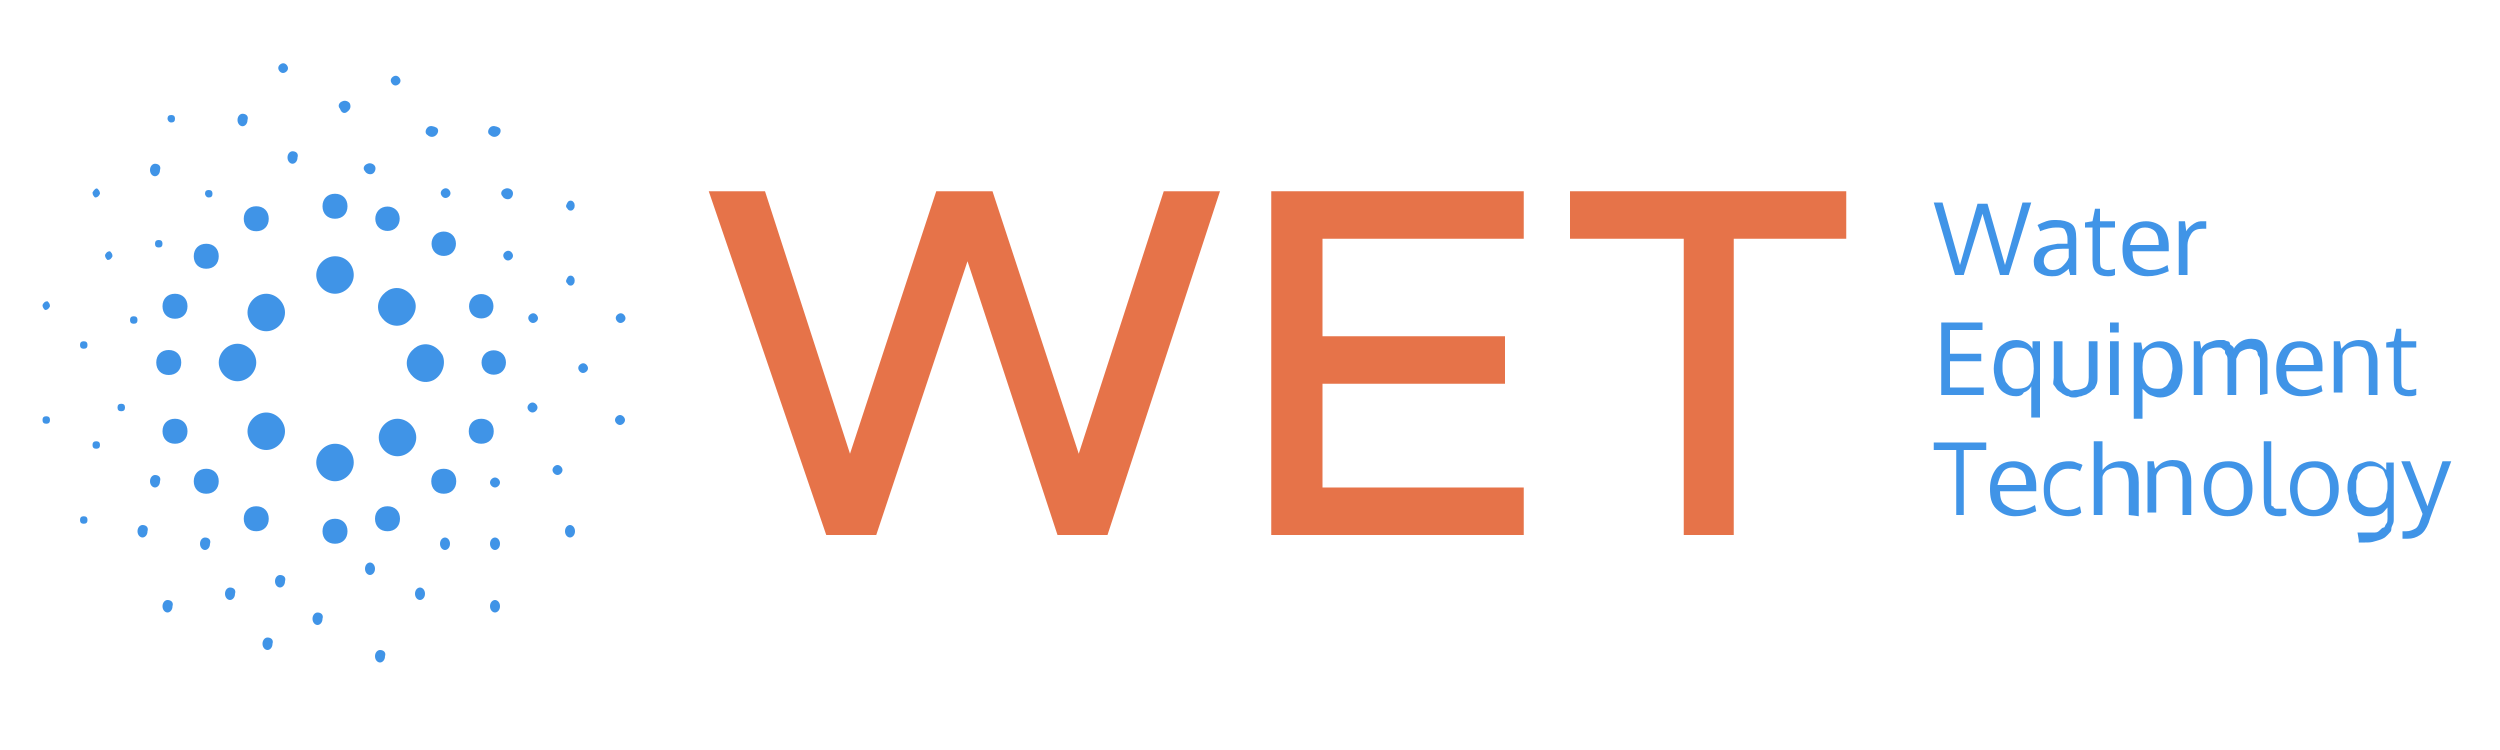
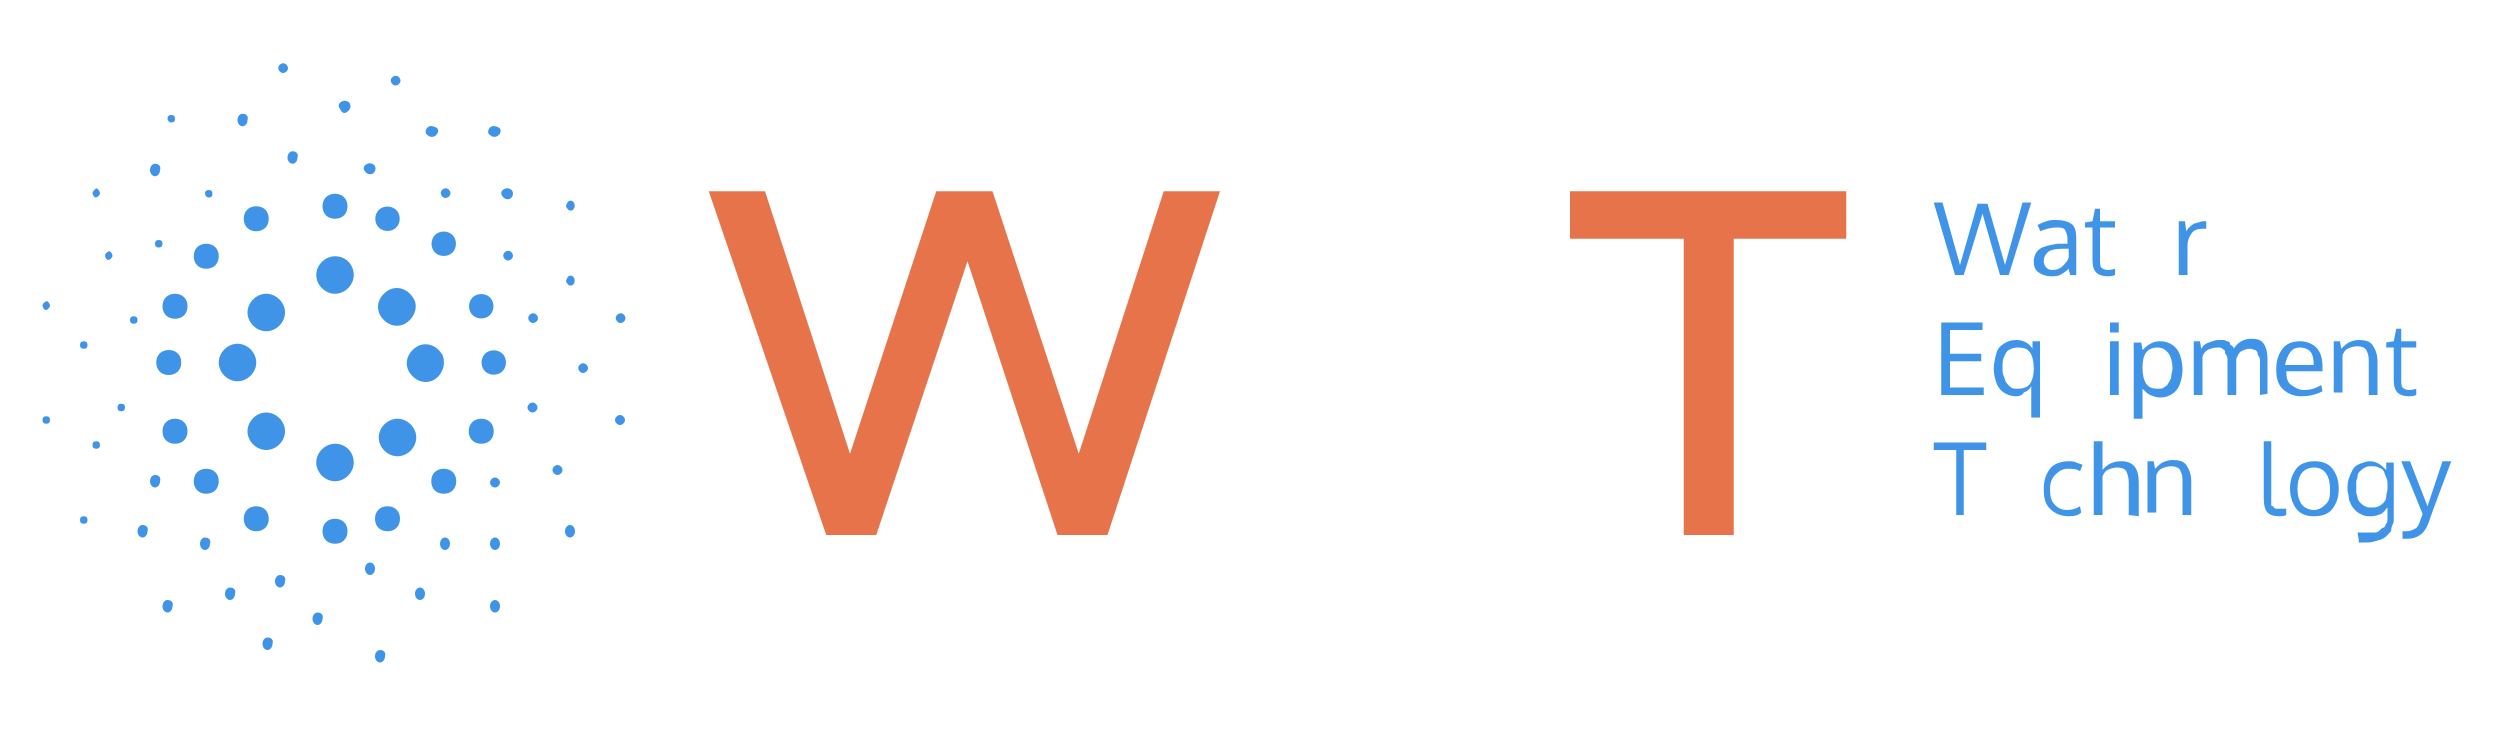
<svg xmlns="http://www.w3.org/2000/svg" version="1.1" id="Layer_1" x="0px" y="0px" viewBox="0 0 200 60" style="enable-background:new 0 0 200 60;" xml:space="preserve">
  <style type="text/css">
	.st0{fill:#4094E7;}
	.st1{fill:#E67349;}
</style>
  <g>
    <path class="st0" d="M156.4,22l-1.7-5.8h0.7l1.4,5l1.4-4.9h0.8l1.4,4.9l1.4-5h0.7l-1.8,5.8H160l-1.4-4.9l-1.5,4.9H156.4z" />
    <path class="st0" d="M165.6,22c0-0.2-0.1-0.3-0.1-0.5c-0.2,0.2-0.5,0.4-0.7,0.5s-0.5,0.1-0.7,0.1c-0.4,0-0.7-0.1-1-0.3   s-0.4-0.5-0.4-0.9s0.2-0.8,0.5-1s0.8-0.3,1.4-0.4c0.1,0,0.2,0,0.4,0s0.3,0,0.4,0v-0.4c0-0.3-0.1-0.5-0.2-0.7s-0.4-0.2-0.7-0.2   c-0.4,0-0.8,0.1-1.3,0.3c0,0,0-0.1-0.1-0.3S163,18,163,18c0.2-0.1,0.4-0.2,0.7-0.3s0.5-0.1,0.8-0.1c0.5,0,0.9,0.1,1.2,0.3   s0.4,0.6,0.4,1.2V22H165.6z M164.2,21.6c0.3,0,0.6-0.1,0.8-0.3s0.4-0.4,0.5-0.7v-0.7c0,0-0.1,0-0.2,0s-0.2,0-0.3,0   c-0.6,0-1,0.1-1.2,0.3s-0.3,0.4-0.3,0.7c0,0.2,0.1,0.4,0.2,0.5S163.9,21.6,164.2,21.6z" />
    <path class="st0" d="M168.6,22.1c-0.4,0-0.7-0.1-0.9-0.3s-0.3-0.5-0.3-1v-2.6h-0.6v-0.4l0.6-0.1l0.2-1h0.4v1h1.2v0.5H168v2.5   c0,0.3,0,0.6,0.1,0.7s0.3,0.2,0.5,0.2c0.1,0,0.3,0,0.6-0.1V22C169,22.1,168.8,22.1,168.6,22.1z" />
-     <path class="st0" d="M171.8,22.1c-0.6,0-1.1-0.2-1.5-0.6s-0.5-0.9-0.5-1.6s0.2-1.2,0.5-1.6s0.8-0.6,1.4-0.6c0.5,0,1,0.2,1.3,0.5   s0.5,0.8,0.5,1.5c0,0,0,0.1,0,0.2s0,0.1,0,0.2h-2.9c0,0.5,0.1,0.9,0.4,1.1s0.6,0.4,1,0.4c0.5,0,0.9-0.1,1.4-0.4l0.1,0.5   C172.8,22,172.3,22.1,171.8,22.1z M172.4,18.5c-0.2-0.2-0.5-0.3-0.8-0.3s-0.6,0.1-0.8,0.4s-0.3,0.6-0.4,1h2.3   C172.7,19.1,172.6,18.7,172.4,18.5z" />
-     <path class="st0" d="M176.2,17.7c0.1,0,0.2,0,0.3,0v0.6c-0.1,0-0.2,0-0.3,0c-0.4,0-0.7,0.1-0.9,0.4s-0.3,0.6-0.3,0.9V22h-0.7   c0-2.6,0-4.1,0-4.3h0.5l0.1,0.8c0.1-0.2,0.3-0.4,0.6-0.6S176,17.7,176.2,17.7z" />
+     <path class="st0" d="M176.2,17.7c0.1,0,0.2,0,0.3,0v0.6c-0.1,0-0.2,0-0.3,0c-0.4,0-0.7,0.1-0.9,0.4s-0.3,0.6-0.3,0.9V22h-0.7   c0-2.6,0-4.1,0-4.3h0.5l0.1,0.8c0.1-0.2,0.3-0.4,0.6-0.6z" />
    <path class="st0" d="M155.3,31.6v-5.8h3.3v0.6H156v1.9h2.5v0.6H156V31h2.7v0.6H155.3z" />
    <path class="st0" d="M161.3,31.7c-0.4,0-0.7-0.1-1-0.3c-0.3-0.2-0.5-0.5-0.6-0.8s-0.2-0.7-0.2-1.1s0.1-0.8,0.2-1.2s0.3-0.6,0.6-0.8   s0.6-0.3,1-0.3c0.5,0,1,0.2,1.3,0.7v-0.6h0.6v6.1h-0.7v-1.9c0-0.2,0-0.4,0-0.6c-0.1,0.2-0.3,0.4-0.6,0.5   C161.8,31.6,161.6,31.7,161.3,31.7z M161.4,31.1c0.4,0,0.8-0.1,1-0.4s0.3-0.7,0.3-1.2c0-0.6-0.1-1-0.3-1.3s-0.5-0.4-1-0.4   c-0.3,0-0.5,0.1-0.7,0.2s-0.3,0.4-0.4,0.6s-0.1,0.5-0.1,0.8c0,0.2,0,0.5,0.1,0.7s0.1,0.4,0.2,0.5s0.2,0.3,0.4,0.4   C161,31.1,161.2,31.1,161.4,31.1z" />
-     <path class="st0" d="M164.3,30.2v-2.9h0.7v2.9c0,0.2,0,0.3,0.1,0.5s0.1,0.2,0.2,0.3s0.2,0.1,0.3,0.2s0.3,0,0.4,0   c0.3,0,0.6-0.1,0.8-0.2s0.3-0.4,0.3-0.8v-2.9h0.7v2.9c0,0.2,0,0.4-0.1,0.6s-0.1,0.3-0.3,0.4c-0.1,0.1-0.2,0.2-0.4,0.3   c-0.1,0.1-0.3,0.1-0.5,0.2c-0.2,0-0.3,0.1-0.5,0.1s-0.4,0-0.5-0.1c-0.2,0-0.3-0.1-0.5-0.2c-0.1-0.1-0.3-0.2-0.4-0.3   c-0.1-0.1-0.2-0.3-0.3-0.4S164.3,30.4,164.3,30.2z" />
    <path class="st0" d="M169.5,25.8v0.8h-0.7v-0.8H169.5z M169.5,27.3v4.3h-0.7v-4.3H169.5z" />
    <path class="st0" d="M170.7,33.5v-6.1h0.6l0.1,0.6c0.4-0.4,0.8-0.7,1.4-0.7c0.4,0,0.7,0.1,1,0.3s0.5,0.5,0.6,0.8s0.2,0.7,0.2,1.2   c0,0.4-0.1,0.8-0.2,1.1s-0.3,0.6-0.6,0.8s-0.6,0.3-1,0.3c-0.3,0-0.5-0.1-0.8-0.2c-0.2-0.1-0.4-0.3-0.6-0.5c0,0.3,0,0.6,0,0.8v1.6   L170.7,33.5z M172.6,31.1c0.2,0,0.4,0,0.5-0.1c0.2-0.1,0.3-0.2,0.4-0.4s0.2-0.3,0.2-0.5s0.1-0.4,0.1-0.6c0-0.5-0.1-0.9-0.3-1.2   s-0.5-0.5-0.9-0.5c-0.8,0-1.2,0.5-1.2,1.6c0,0.6,0.1,1,0.3,1.3S172.2,31.1,172.6,31.1z" />
    <path class="st0" d="M180.8,31.6v-2.2c0-0.2,0-0.4,0-0.5s0-0.3-0.1-0.4s-0.1-0.3-0.1-0.3s-0.1-0.2-0.2-0.2s-0.2-0.1-0.4-0.1   c-0.3,0-0.5,0.1-0.7,0.2s-0.3,0.4-0.4,0.6c0,0.2,0,0.4,0,0.6v2.3h-0.7v-2.3c0-0.2,0-0.4,0-0.5s0-0.3-0.1-0.4s-0.1-0.2-0.1-0.3   s-0.1-0.1-0.2-0.2s-0.2-0.1-0.4-0.1c-0.3,0-0.6,0.1-0.8,0.2s-0.4,0.4-0.4,0.6s0,0.4,0,0.7v2.3h-0.7c0-2.7,0-4.1,0-4.3h0.5l0.1,0.6   c0.1-0.2,0.3-0.4,0.6-0.5s0.5-0.2,0.8-0.2c0.2,0,0.3,0,0.4,0s0.2,0.1,0.3,0.1s0.2,0.1,0.2,0.2s0.1,0.1,0.2,0.2s0.1,0.1,0.1,0.2   c0.3-0.5,0.8-0.8,1.4-0.8c0.5,0,0.8,0.1,1,0.4s0.3,0.7,0.3,1.2v2.8L180.8,31.6L180.8,31.6z" />
    <path class="st0" d="M184.1,31.7c-0.6,0-1.1-0.2-1.5-0.6s-0.5-0.9-0.5-1.6s0.2-1.2,0.5-1.6s0.8-0.6,1.4-0.6c0.5,0,1,0.2,1.3,0.5   s0.5,0.8,0.5,1.5c0,0,0,0.1,0,0.2s0,0.1,0,0.2h-2.9c0,0.5,0.1,0.9,0.4,1.1s0.6,0.4,1,0.4c0.5,0,0.9-0.1,1.4-0.4l0.1,0.5   C185.2,31.6,184.7,31.7,184.1,31.7z M184.8,28.1c-0.2-0.2-0.5-0.3-0.8-0.3s-0.6,0.1-0.8,0.4s-0.3,0.6-0.4,1h2.3   C185.1,28.7,185,28.3,184.8,28.1z" />
    <path class="st0" d="M186.7,31.6v-4.3h0.5l0.1,0.6c0.2-0.2,0.4-0.4,0.6-0.5s0.5-0.2,0.8-0.2c0.5,0,0.9,0.1,1.1,0.4s0.4,0.7,0.4,1.3   v2.7h-0.7c0-1.7,0-2.6,0-2.8c0-0.4-0.1-0.6-0.2-0.8s-0.4-0.3-0.7-0.3s-0.6,0.1-0.8,0.2s-0.4,0.4-0.4,0.6s0,0.4,0,0.6v2.3h-0.7V31.6   z" />
    <path class="st0" d="M192.7,31.7c-0.4,0-0.7-0.1-0.9-0.3c-0.2-0.2-0.3-0.5-0.3-1v-2.6h-0.6v-0.4l0.6-0.1l0.2-1h0.4v1h1.2v0.5h-1.2   v2.5c0,0.3,0,0.6,0.1,0.7s0.3,0.2,0.5,0.2c0.1,0,0.3,0,0.6-0.1v0.5C193.1,31.7,192.8,31.7,192.7,31.7z" />
    <path class="st0" d="M157.2,41.2h-0.7V36h-1.8v-0.6h4.2V36h-1.8v5.2H157.2z" />
-     <path class="st0" d="M161.2,41.3c-0.6,0-1.1-0.2-1.5-0.6s-0.5-0.9-0.5-1.6c0-0.7,0.2-1.2,0.5-1.6s0.8-0.6,1.4-0.6   c0.5,0,1,0.2,1.3,0.5s0.5,0.8,0.5,1.5c0,0,0,0.1,0,0.2s0,0.1,0,0.2H160c0,0.5,0.1,0.9,0.4,1.1s0.6,0.4,1,0.4c0.5,0,0.9-0.1,1.4-0.4   l0.1,0.5C162.2,41.2,161.7,41.3,161.2,41.3z M161.8,37.7c-0.2-0.2-0.5-0.3-0.8-0.3s-0.6,0.1-0.8,0.4s-0.3,0.6-0.4,1h2.3   C162.1,38.3,162,37.9,161.8,37.7z" />
    <path class="st0" d="M165.5,41.3c-0.6,0-1.1-0.2-1.5-0.6s-0.5-0.9-0.5-1.6c0-0.7,0.2-1.2,0.5-1.6s0.9-0.6,1.5-0.6   c0.2,0,0.4,0,0.6,0.1s0.4,0.1,0.5,0.2l-0.2,0.5c-0.3-0.2-0.6-0.2-1-0.2s-0.7,0.2-1,0.5s-0.4,0.7-0.4,1.2s0.1,0.9,0.4,1.2   s0.6,0.4,1,0.4c0.3,0,0.7-0.1,1-0.3l0.1,0.5C166.3,41.2,166,41.3,165.5,41.3z" />
    <path class="st0" d="M170.3,41.2v-2.6c0-0.4-0.1-0.7-0.2-0.9s-0.4-0.3-0.7-0.3s-0.6,0.1-0.8,0.2s-0.4,0.4-0.4,0.6   c0,0.2,0,0.4,0,0.7v2.3h-0.7v-5.9h0.7V37c0,0.1,0,0.3,0,0.6c0.4-0.5,0.9-0.7,1.5-0.7c1,0,1.4,0.6,1.4,1.7v2.7L170.3,41.2   L170.3,41.2z" />
    <path class="st0" d="M171.8,41.2v-4.3h0.5l0.1,0.6c0.2-0.2,0.4-0.4,0.6-0.5s0.5-0.2,0.8-0.2c0.5,0,0.9,0.1,1.1,0.4s0.4,0.7,0.4,1.3   v2.7h-0.7c0-1.7,0-2.6,0-2.8c0-0.4-0.1-0.6-0.2-0.8s-0.4-0.3-0.7-0.3s-0.6,0.1-0.8,0.2s-0.4,0.4-0.4,0.6c0,0.2,0,0.4,0,0.6V41h-0.7   V41.2z" />
-     <path class="st0" d="M180.2,39.1c0,0.7-0.2,1.2-0.5,1.6s-0.8,0.6-1.5,0.6c-0.6,0-1.1-0.2-1.4-0.6s-0.5-1-0.5-1.6   c0-0.7,0.2-1.2,0.5-1.6s0.8-0.6,1.5-0.6c0.6,0,1.1,0.2,1.4,0.6S180.2,38.4,180.2,39.1z M176.9,39.1c0,0.5,0.1,0.9,0.3,1.2   s0.6,0.5,1,0.5s0.7-0.2,1-0.5s0.3-0.7,0.3-1.2s-0.1-0.9-0.3-1.2s-0.5-0.5-1-0.5c-0.4,0-0.8,0.2-1,0.5S176.9,38.6,176.9,39.1z" />
    <path class="st0" d="M182.3,41.3c-0.4,0-0.7-0.1-0.9-0.3s-0.3-0.6-0.3-1.2v-4.5h0.6v4.3c0,0.2,0,0.3,0,0.4s0,0.2,0,0.3   s0,0.2,0.1,0.2s0.1,0.1,0.1,0.1s0.1,0.1,0.2,0.1s0.2,0,0.3,0s0.2,0,0.5,0v0.5C182.7,41.3,182.5,41.3,182.3,41.3z" />
    <path class="st0" d="M187.1,39.1c0,0.7-0.2,1.2-0.5,1.6s-0.8,0.6-1.5,0.6c-0.6,0-1.1-0.2-1.4-0.6s-0.5-1-0.5-1.6   c0-0.7,0.2-1.2,0.5-1.6s0.8-0.6,1.5-0.6c0.6,0,1.1,0.2,1.4,0.6S187.1,38.4,187.1,39.1z M183.8,39.1c0,0.5,0.1,0.9,0.3,1.2   s0.6,0.5,1,0.5s0.7-0.2,1-0.5s0.3-0.7,0.3-1.2s-0.1-0.9-0.3-1.2s-0.5-0.5-1-0.5c-0.4,0-0.8,0.2-1,0.5S183.8,38.6,183.8,39.1z" />
    <path class="st0" d="M188.7,43.2l-0.1-0.6h0.8c0.2,0,0.4,0,0.6,0s0.3-0.1,0.4-0.2s0.2-0.2,0.3-0.2s0.1-0.2,0.2-0.3s0.1-0.3,0.1-0.4   s0-0.3,0-0.5v-0.4c-0.2,0.2-0.3,0.4-0.5,0.5s-0.5,0.2-0.8,0.2c-0.2,0-0.5,0-0.7-0.1s-0.4-0.2-0.5-0.3s-0.3-0.3-0.4-0.5   s-0.2-0.4-0.2-0.6s-0.1-0.4-0.1-0.6c0-0.3,0-0.6,0.1-0.9s0.2-0.5,0.3-0.7s0.3-0.4,0.6-0.5s0.5-0.2,0.8-0.2s0.5,0.1,0.7,0.2   s0.4,0.3,0.6,0.5V37h0.6v4c0,0.2,0,0.3,0,0.5s0,0.3-0.1,0.5s-0.1,0.3-0.1,0.4s-0.1,0.2-0.3,0.4s-0.2,0.2-0.4,0.3s-0.3,0.1-0.6,0.2   s-0.5,0.1-0.8,0.1h-0.5V43.2z M189.7,40.6c0.2,0,0.4,0,0.6-0.1s0.3-0.2,0.4-0.3s0.2-0.3,0.2-0.5s0.1-0.4,0.1-0.6v-0.3   c0-0.2,0-0.4-0.1-0.6s-0.1-0.3-0.2-0.5s-0.2-0.2-0.4-0.3s-0.4-0.1-0.6-0.1c-0.2,0-0.3,0-0.5,0.1s-0.3,0.2-0.4,0.3s-0.2,0.2-0.2,0.4   s-0.1,0.3-0.1,0.4s0,0.3,0,0.5s0,0.3,0,0.4s0.1,0.3,0.1,0.4s0.1,0.3,0.2,0.4s0.2,0.2,0.4,0.3S189.5,40.6,189.7,40.6z" />
    <path class="st0" d="M192.1,36.9h0.7l1.4,3.6l1.2-3.6h0.7c-1.2,3.2-1.8,4.8-1.8,4.9c-0.2,0.5-0.4,0.8-0.7,1s-0.6,0.3-1,0.3   c-0.1,0-0.3,0-0.4,0v-0.6c0.1,0,0.3,0,0.3,0c0.3,0,0.5-0.1,0.7-0.2s0.3-0.3,0.4-0.6c0.1-0.3,0.2-0.5,0.2-0.6L192.1,36.9z" />
  </g>
  <g>
    <path class="st1" d="M56.7,15.3h4.5l6.8,21l6.9-21h4.5l6.9,21l6.8-21h4.5l-9,27.5h-4l-7.2-21.9l-7.3,21.9h-4L56.7,15.3z" />
-     <path class="st1" d="M105.8,19.1v7.8h14.6v3.8h-14.6V39h16.1v3.8h-20.2V15.3h20.2v3.8H105.8z" />
    <path class="st1" d="M134.6,19.1h-9v-3.8h22.1v3.8h-9v23.7h-4V19.1H134.6z" />
  </g>
  <path class="st0" d="M27.8,16.5c0,0.6-0.4,1-1,1s-1-0.4-1-1s0.4-1,1-1S27.8,15.9,27.8,16.5z M26.8,20.5c-0.8,0-1.5,0.7-1.5,1.5  s0.7,1.5,1.5,1.5s1.5-0.7,1.5-1.5S27.7,20.5,26.8,20.5z M20.5,16.5c-0.6,0-1,0.4-1,1s0.4,1,1,1s1-0.4,1-1S21.1,16.5,20.5,16.5z   M16.5,19.5c-0.6,0-1,0.4-1,1s0.4,1,1,1s1-0.4,1-1S17.1,19.5,16.5,19.5z M21.3,23.5c-0.8,0-1.5,0.7-1.5,1.5s0.7,1.5,1.5,1.5  s1.5-0.7,1.5-1.5S22.1,23.5,21.3,23.5z M14,23.5c-0.6,0-1,0.4-1,1s0.4,1,1,1s1-0.4,1-1S14.6,23.5,14,23.5z M13.5,28  c-0.6,0-1,0.4-1,1s0.4,1,1,1s1-0.4,1-1S14.1,28,13.5,28z M19,27.5c-0.8,0-1.5,0.7-1.5,1.5s0.7,1.5,1.5,1.5s1.5-0.7,1.5-1.5  S19.8,27.5,19,27.5z M14,33.5c-0.6,0-1,0.4-1,1s0.4,1,1,1s1-0.4,1-1S14.6,33.5,14,33.5z M16.5,37.5c-0.6,0-1,0.4-1,1s0.4,1,1,1  s1-0.4,1-1S17.1,37.5,16.5,37.5z M21.3,33c-0.8,0-1.5,0.7-1.5,1.5s0.7,1.5,1.5,1.5s1.5-0.7,1.5-1.5S22.1,33,21.3,33z M20.5,40.5  c-0.6,0-1,0.4-1,1s0.4,1,1,1s1-0.4,1-1S21.1,40.5,20.5,40.5z M26.8,41.5c-0.6,0-1,0.4-1,1s0.4,1,1,1s1-0.4,1-1S27.4,41.5,26.8,41.5z   M26.8,35.5c-0.8,0-1.5,0.7-1.5,1.5s0.7,1.5,1.5,1.5s1.5-0.7,1.5-1.5S27.7,35.5,26.8,35.5z M31,40.5c-0.6,0-1,0.4-1,1s0.4,1,1,1  s1-0.4,1-1S31.6,40.5,31,40.5z M35.5,37.5c-0.6,0-1,0.4-1,1s0.4,1,1,1s1-0.4,1-1S36.1,37.5,35.5,37.5z M31.8,33.5  c-0.8,0-1.5,0.7-1.5,1.5s0.7,1.5,1.5,1.5s1.5-0.7,1.5-1.5S32.6,33.5,31.8,33.5z M38.5,33.5c-0.6,0-1,0.4-1,1s0.4,1,1,1s1-0.4,1-1  S39.1,33.5,38.5,33.5z M40.4,28.6c-0.2-0.5-0.8-0.7-1.3-0.5s-0.7,0.8-0.5,1.3s0.8,0.7,1.3,0.5C40.4,29.7,40.6,29.1,40.4,28.6z   M35.4,28.4c-0.4-0.7-1.2-1.1-2-0.7c-0.7,0.4-1.1,1.2-0.7,2c0.4,0.7,1.2,1.1,2,0.7C35.4,30,35.7,29.1,35.4,28.4z M39.4,24.1  c-0.2-0.5-0.8-0.7-1.3-0.5s-0.7,0.8-0.5,1.3s0.8,0.7,1.3,0.5C39.4,25.2,39.6,24.6,39.4,24.1z M36.4,19.1c-0.2-0.5-0.8-0.7-1.3-0.5  s-0.7,0.8-0.5,1.3s0.8,0.7,1.3,0.5C36.4,20.2,36.6,19.6,36.4,19.1z M33.1,23.9c-0.4-0.7-1.2-1.1-2-0.7c-0.7,0.4-1.1,1.2-0.7,2  c0.4,0.7,1.2,1.1,2,0.7C33.1,25.5,33.5,24.6,33.1,23.9z M31.9,17.1c-0.2-0.5-0.8-0.7-1.3-0.5s-0.7,0.8-0.5,1.3s0.8,0.7,1.3,0.5  C31.9,18.2,32.1,17.6,31.9,17.1z M12.4,13.1c-0.2,0-0.4,0.2-0.4,0.5s0.2,0.5,0.4,0.5s0.4-0.2,0.4-0.5C12.9,13.3,12.7,13.1,12.4,13.1  z M23.4,12.1c-0.2,0-0.4,0.2-0.4,0.5s0.2,0.5,0.4,0.5s0.4-0.2,0.4-0.5C23.9,12.3,23.7,12.1,23.4,12.1z M19.4,9.1  c-0.2,0-0.4,0.2-0.4,0.5s0.2,0.5,0.4,0.5s0.4-0.2,0.4-0.5C19.9,9.3,19.7,9.1,19.4,9.1z M8.6,20.8c0.2,0,0.3-0.1,0.4-0.3  c0-0.2-0.1-0.3-0.2-0.4c-0.2,0-0.3,0.1-0.4,0.3C8.4,20.6,8.5,20.7,8.6,20.8z M3.6,24.8c0.2,0,0.3-0.1,0.4-0.3c0-0.2-0.1-0.3-0.2-0.4  c-0.2,0-0.3,0.1-0.4,0.3C3.4,24.6,3.5,24.7,3.6,24.8z M7.6,15.8c0.2,0,0.3-0.1,0.4-0.3c0-0.2-0.1-0.3-0.2-0.4s-0.3,0.1-0.4,0.3  C7.4,15.6,7.5,15.7,7.6,15.8z M16.7,15.8c0.2,0,0.3-0.1,0.3-0.3s-0.1-0.3-0.3-0.3c-0.2,0-0.3,0.1-0.3,0.3  C16.4,15.6,16.5,15.8,16.7,15.8z M13.7,9.8c0.2,0,0.3-0.1,0.3-0.3s-0.1-0.3-0.3-0.3s-0.3,0.1-0.3,0.3C13.4,9.6,13.5,9.8,13.7,9.8z   M12.7,19.8c0.2,0,0.3-0.1,0.3-0.3s-0.1-0.3-0.3-0.3s-0.3,0.1-0.3,0.3S12.5,19.8,12.7,19.8z M6.7,41.9c0.2,0,0.3-0.1,0.3-0.3  s-0.1-0.3-0.3-0.3s-0.3,0.1-0.3,0.3S6.5,41.9,6.7,41.9z M3.7,33.9c0.2,0,0.3-0.1,0.3-0.3s-0.1-0.3-0.3-0.3s-0.3,0.1-0.3,0.3  S3.5,33.9,3.7,33.9z M7.7,35.9c0.2,0,0.3-0.1,0.3-0.3s-0.1-0.3-0.3-0.3s-0.3,0.1-0.3,0.3S7.5,35.9,7.7,35.9z M10.7,25.9  c0.2,0,0.3-0.1,0.3-0.3s-0.1-0.3-0.3-0.3s-0.3,0.1-0.3,0.3S10.5,25.9,10.7,25.9z M6.7,27.9c0.2,0,0.3-0.1,0.3-0.3s-0.1-0.3-0.3-0.3  s-0.3,0.1-0.3,0.3S6.5,27.9,6.7,27.9z M9.7,32.9c0.2,0,0.3-0.1,0.3-0.3s-0.1-0.3-0.3-0.3s-0.3,0.1-0.3,0.3S9.5,32.9,9.7,32.9z   M18.4,47c-0.2,0-0.4,0.2-0.4,0.5s0.2,0.5,0.4,0.5s0.4-0.2,0.4-0.5C18.9,47.2,18.7,47,18.4,47z M21.4,51c-0.2,0-0.4,0.2-0.4,0.5  s0.2,0.5,0.4,0.5s0.4-0.2,0.4-0.5C21.9,51.2,21.7,51,21.4,51z M22.4,46c-0.2,0-0.4,0.2-0.4,0.5s0.2,0.5,0.4,0.5s0.4-0.2,0.4-0.5  C22.9,46.2,22.7,46,22.4,46z M25.4,49c-0.2,0-0.4,0.2-0.4,0.5s0.2,0.5,0.4,0.5s0.4-0.2,0.4-0.5C25.9,49.2,25.7,49,25.4,49z M30.4,52  c-0.2,0-0.4,0.2-0.4,0.5s0.2,0.5,0.4,0.5s0.4-0.2,0.4-0.5C30.9,52.2,30.7,52,30.4,52z M16.4,43c-0.2,0-0.4,0.2-0.4,0.5  s0.2,0.5,0.4,0.5s0.4-0.2,0.4-0.5C16.9,43.2,16.7,43,16.4,43z M12.4,38c-0.2,0-0.4,0.2-0.4,0.5s0.2,0.5,0.4,0.5s0.4-0.2,0.4-0.5  C12.9,38.2,12.7,38,12.4,38z M11.4,42c-0.2,0-0.4,0.2-0.4,0.5s0.2,0.5,0.4,0.5s0.4-0.2,0.4-0.5C11.9,42.2,11.7,42,11.4,42z M13.4,48  c-0.2,0-0.4,0.2-0.4,0.5s0.2,0.5,0.4,0.5s0.4-0.2,0.4-0.5C13.9,48.2,13.7,48,13.4,48z M33.6,47c-0.2,0-0.4,0.2-0.4,0.5  s0.2,0.5,0.4,0.5s0.4-0.2,0.4-0.5S33.8,47,33.6,47z M29.6,45c-0.2,0-0.4,0.2-0.4,0.5s0.2,0.5,0.4,0.5s0.4-0.2,0.4-0.5  S29.8,45,29.6,45z M39.6,48c-0.2,0-0.4,0.2-0.4,0.5s0.2,0.5,0.4,0.5s0.4-0.2,0.4-0.5S39.8,48,39.6,48z M35.6,43  c-0.2,0-0.4,0.2-0.4,0.5s0.2,0.5,0.4,0.5s0.4-0.2,0.4-0.5S35.8,43,35.6,43z M39.6,43c-0.2,0-0.4,0.2-0.4,0.5s0.2,0.5,0.4,0.5  s0.4-0.2,0.4-0.5S39.8,43,39.6,43z M45.6,42c-0.2,0-0.4,0.2-0.4,0.5s0.2,0.5,0.4,0.5s0.4-0.2,0.4-0.5S45.8,42,45.6,42z M42.6,32.2  c-0.2,0-0.4,0.2-0.4,0.4s0.2,0.4,0.4,0.4s0.4-0.2,0.4-0.4S42.8,32.2,42.6,32.2z M49.6,33.2c-0.2,0-0.4,0.2-0.4,0.4s0.2,0.4,0.4,0.4  s0.4-0.2,0.4-0.4S49.8,33.2,49.6,33.2z M44.6,37.2c-0.2,0-0.4,0.2-0.4,0.4s0.2,0.4,0.4,0.4s0.4-0.2,0.4-0.4S44.8,37.2,44.6,37.2z   M39.6,38.2c-0.2,0-0.4,0.2-0.4,0.4s0.2,0.4,0.4,0.4s0.4-0.2,0.4-0.4S39.8,38.2,39.6,38.2z M43,25.3c-0.1-0.2-0.3-0.3-0.5-0.2  c-0.2,0.1-0.3,0.3-0.2,0.5s0.3,0.3,0.5,0.2S43.1,25.5,43,25.3z M45.4,22.7c0.1,0.2,0.4,0.2,0.5,0c0.1-0.1,0.1-0.4,0-0.5  c-0.1-0.2-0.4-0.2-0.5,0S45.2,22.5,45.4,22.7z M45.4,16.7c0.1,0.2,0.4,0.2,0.5,0c0.1-0.1,0.1-0.4,0-0.5c-0.1-0.2-0.4-0.2-0.5,0  S45.2,16.5,45.4,16.7z M50,25.3c-0.1-0.2-0.3-0.3-0.5-0.2c-0.2,0.1-0.3,0.3-0.2,0.5s0.3,0.3,0.5,0.2S50.1,25.5,50,25.3z M47,29.3  c-0.1-0.2-0.3-0.3-0.5-0.2c-0.2,0.1-0.3,0.3-0.2,0.5s0.3,0.3,0.5,0.2S47.1,29.5,47,29.3z M41,20.3c-0.1-0.2-0.3-0.3-0.5-0.2  c-0.2,0.1-0.3,0.3-0.2,0.5s0.3,0.3,0.5,0.2S41.1,20.5,41,20.3z M36,15.3c-0.1-0.2-0.3-0.3-0.5-0.2s-0.3,0.3-0.2,0.5s0.3,0.3,0.5,0.2  S36.1,15.5,36,15.3z M23,5.3c-0.1-0.2-0.3-0.3-0.5-0.2c-0.2,0.1-0.3,0.3-0.2,0.5s0.3,0.3,0.5,0.2S23.1,5.5,23,5.3z M32,6.3  c-0.1-0.2-0.3-0.3-0.5-0.2c-0.2,0.1-0.3,0.3-0.2,0.5s0.3,0.3,0.5,0.2S32.1,6.5,32,6.3z M34.2,10.2c-0.2,0.2-0.2,0.5,0,0.6  c0.2,0.2,0.5,0.2,0.7,0s0.2-0.5,0-0.6S34.4,10,34.2,10.2z M39.2,10.2c-0.2,0.2-0.2,0.5,0,0.6c0.2,0.2,0.5,0.2,0.7,0s0.2-0.5,0-0.6  S39.4,10,39.2,10.2z M27.2,8.7C27.3,9,27.5,9.1,27.7,9C28,8.8,28.1,8.6,28,8.3c-0.1-0.2-0.4-0.3-0.6-0.2C27.1,8.2,27,8.5,27.2,8.7z   M29.2,13.7c0.1,0.2,0.4,0.3,0.6,0.2s0.3-0.4,0.2-0.6c-0.1-0.2-0.4-0.3-0.6-0.2C29.1,13.2,29,13.5,29.2,13.7z M40.2,15.7  c0.1,0.2,0.4,0.3,0.6,0.2s0.3-0.4,0.2-0.6c-0.1-0.2-0.4-0.3-0.6-0.2C40.1,15.2,40,15.5,40.2,15.7z" />
</svg>